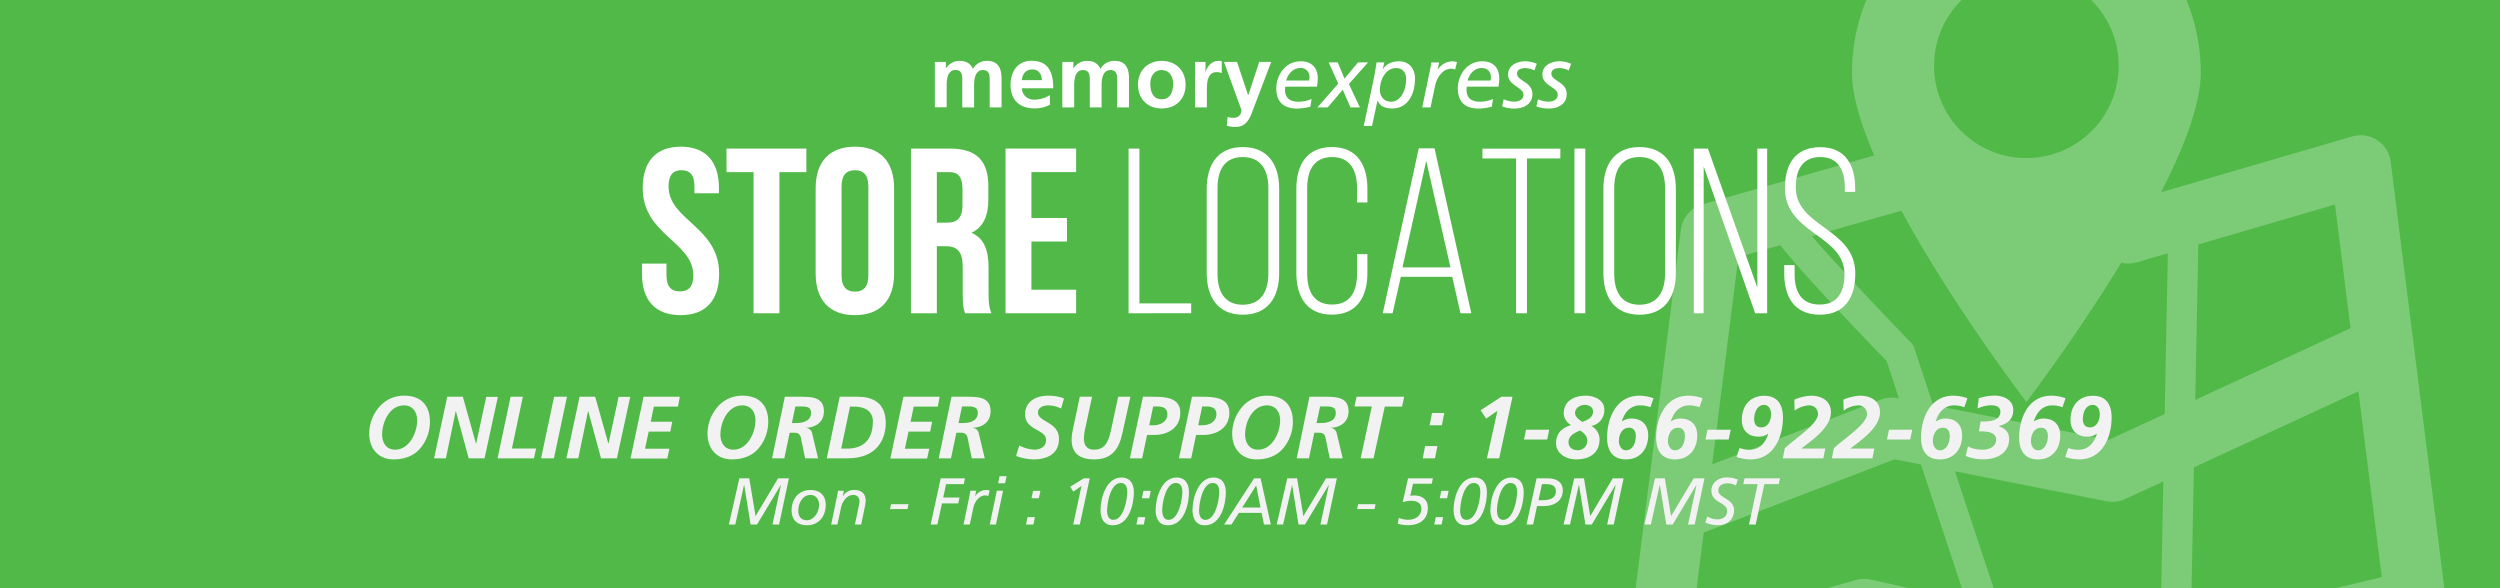
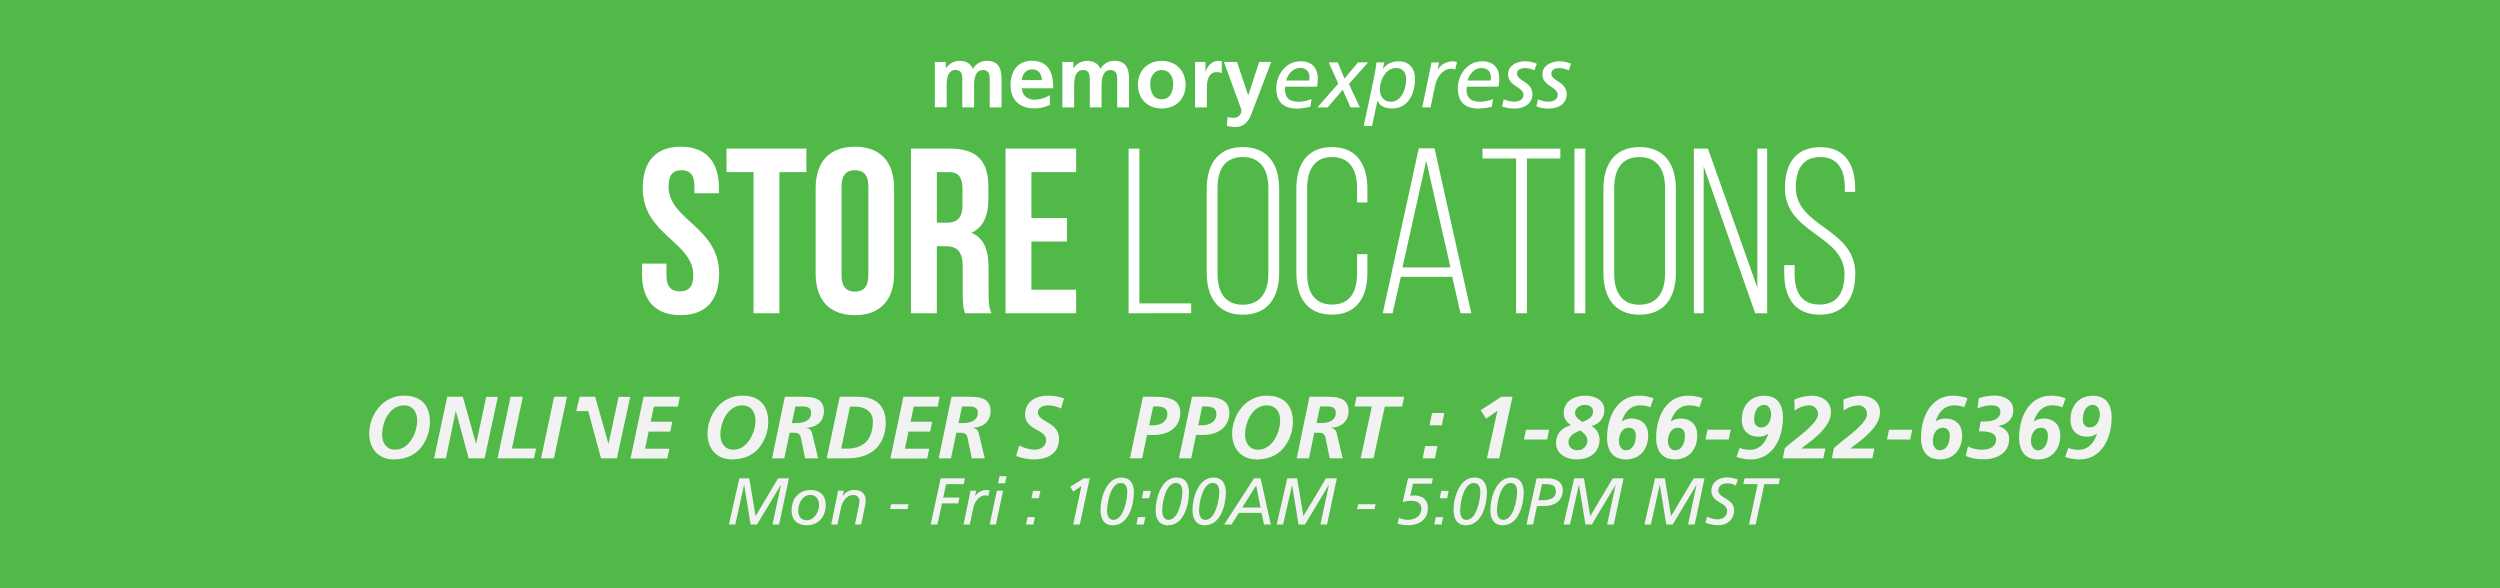
<svg xmlns="http://www.w3.org/2000/svg" viewBox="0 0 1020 240">
  <defs>
    <style>.cls-1{fill:#50b948;}.cls-2{opacity:0.25;}.cls-3{fill:#fff;}.cls-4{fill:#f2f2f2;}</style>
  </defs>
  <title>StoreLocation-header</title>
  <g id="Layer_1" data-name="Layer 1">
    <rect class="cls-1" x="-9" y="-45" width="1038" height="306" />
  </g>
  <g id="Store_Location" data-name="Store Location">
    <g class="cls-2">
-       <path class="cls-3" d="M997.72,243.4,975.4,66a12.36,12.36,0,0,0-15.74-10.32l-77.9,22.73c9.37-18.34,16.15-36,16.15-48.73,0-41.24-31.86-74.66-71.15-74.66s-71.15,33.42-71.15,74.66c0,9.2,3.56,21,9.07,33.77l-70,19.88a12.39,12.39,0,0,0-8.89,10.36L663.42,271.09A12.37,12.37,0,0,0,675.69,285a12.2,12.2,0,0,0,3.38-.47l81.87-23.24L865.58,284.7a12.34,12.34,0,0,0,5.54,0L988.29,257A12.37,12.37,0,0,0,997.72,243.4ZM896.92,99.74l55.75-16.27L959,133.91l-63.33,29.24ZM826.76-10.83A37.66,37.66,0,1,1,789.1,26.82,37.66,37.66,0,0,1,826.76-10.83ZM709.26,104.88l17.1-4.85c5.42,7,17.27,20.26,43.39,47.28l5,15.24-.51-.1a12.43,12.43,0,0,0-6.83.59l-68.83,26.38Zm54,131.58a12.53,12.53,0,0,0-6.08.18l-66.9,19,4.82-38.37L773,187.41l10.74,2.12,18.41,55.63Zm118.2,20.34-13.28,3.14-52-11.63-18.54-56,61.85,12.21a12.37,12.37,0,0,0,7.58-.91l15.56-7.18Zm1.72-87.89-22.83,10.54L788.74,165.3l-7.69-23.22a6.13,6.13,0,0,0-1.43-2.35c-15.39-15.92-31.89-33.56-40.36-43.37L775.77,86c21,38.8,51,78,51,78s20-26.12,38.73-56.82a12.37,12.37,0,0,0,6.25-.1l12.73-3.72Zm10.71,85,1.23-63.23,67.11-31,9.54,75.8Z" />
-     </g>
+       </g>
    <path class="cls-3" d="M277.78,59.85c10.27,0,15.55,6.15,15.55,16.9v2.11h-10V76.07c0-4.8-1.92-6.62-5.28-6.62s-5.28,1.82-5.28,6.62c0,13.83,20.64,16.42,20.64,35.62,0,10.75-5.38,16.89-15.75,16.89s-15.74-6.14-15.74-16.89v-4.13h10v4.8c0,4.8,2.12,6.53,5.48,6.53s5.47-1.73,5.47-6.53c0-13.82-20.64-16.42-20.64-35.61C262.23,66,267.51,59.85,277.78,59.85Z" />
    <path class="cls-3" d="M296.4,60.62H329v9.6H318v57.59H307.44V70.22h-11Z" />
    <path class="cls-3" d="M332.79,76.75c0-10.75,5.66-16.9,16-16.9s16,6.15,16,16.9v34.94c0,10.75-5.66,16.89-16,16.89s-16-6.14-16-16.89Zm10.56,35.61c0,4.8,2.11,6.62,5.47,6.62s5.47-1.82,5.47-6.62V76.07c0-4.8-2.11-6.62-5.47-6.62s-5.47,1.82-5.47,6.62Z" />
    <path class="cls-3" d="M393.74,127.81c-.57-1.72-.95-2.78-.95-8.25V109c0-6.24-2.12-8.54-6.92-8.54h-3.64v27.35H371.67V60.62H387.6c10.94,0,15.65,5.09,15.65,15.45v5.28c0,6.92-2.21,11.43-6.91,13.63,5.28,2.21,7,7.3,7,14.31v10.37c0,3.26.1,5.66,1.16,8.15ZM382.23,70.22V90.86h4.12c3.94,0,6.34-1.73,6.34-7.11V77.13c0-4.8-1.63-6.91-5.38-6.91Z" />
    <path class="cls-3" d="M420.82,88.94h14.49v9.6H420.82v19.67h18.24v9.6h-28.8V60.62h28.8v9.6H420.82Z" />
    <path class="cls-3" d="M460.46,127.81V60.62h4.42v63.16H486v4Z" />
    <path class="cls-3" d="M492.34,77c0-9.79,4.51-17,14.68-17,10.37,0,14.88,7.2,14.88,17V111.4c0,9.79-4.51,17-14.88,17-10.17,0-14.68-7.2-14.68-17Zm4.41,34.66c0,7.29,2.88,12.67,10.27,12.67s10.47-5.38,10.47-12.67V76.75c0-7.3-3-12.67-10.47-12.67s-10.27,5.37-10.27,12.67Z" />
    <path class="cls-3" d="M557.9,77V82.6h-4.22V76.75c0-7.2-2.79-12.67-10.18-12.67s-10.17,5.47-10.17,12.67v34.94c0,7.2,2.78,12.57,10.17,12.57s10.18-5.37,10.18-12.57v-8h4.22v7.68c0,9.69-4.22,17-14.49,17s-14.5-7.3-14.5-17V77c0-9.69,4.23-17,14.5-17S557.9,67.34,557.9,77Z" />
    <path class="cls-3" d="M571.54,112.94l-3.37,14.87h-4l14.69-67.29h6.43l15,67.29h-4.42l-3.36-14.87Zm.67-3.84h19.58L581.9,65.61Z" />
    <path class="cls-3" d="M618.57,127.81V64.65H604.85v-4h31.77v4H623v63.16Z" />
    <path class="cls-3" d="M646.8,60.62v67.19h-4.42V60.62Z" />
    <path class="cls-3" d="M654.19,77c0-9.79,4.51-17,14.69-17,10.36,0,14.87,7.2,14.87,17V111.4c0,9.79-4.51,17-14.87,17-10.18,0-14.69-7.2-14.69-17Zm4.41,34.66c0,7.29,2.88,12.67,10.28,12.67s10.46-5.38,10.46-12.67V76.75c0-7.3-3-12.67-10.46-12.67S658.6,69.45,658.6,76.75Z" />
    <path class="cls-3" d="M695.08,127.81h-4V60.62h5.76L717,117.35V60.62h4v67.19h-4.89l-21-59.89Z" />
    <path class="cls-3" d="M756.91,76.84v1.44h-4.23V76.55c0-7.1-2.69-12.47-10-12.47s-10,5.27-10,12.38c0,16.32,24.28,16.61,24.28,35.13,0,9.7-4.22,16.8-14.49,16.8s-14.5-7.1-14.5-16.8v-3.45h4.23v3.74c0,7.2,2.78,12.38,10.17,12.38s10.18-5.18,10.18-12.38c0-16.13-24.29-16.42-24.29-35.13,0-10.08,4.42-16.61,14.3-16.71C752.78,60,756.91,67.15,756.91,76.84Z" />
    <path class="cls-4" d="M175.41,172.1a16.75,16.75,0,0,1-4.21,11.12c-2.62,2.92-6.44,4.21-10.65,4.21-6.19,0-9.9-4.46-9.9-10.44a16.75,16.75,0,0,1,4-10.87,13.19,13.19,0,0,1,10.33-4.68C171.74,161.44,175.41,165.4,175.41,172.1Zm-19.5,5.18c0,3.28,1.65,6.19,5.29,6.19,5.76,0,9-6.91,9-11.91,0-3.35-1.73-6.16-5.36-6.16C158.93,165.4,155.91,172.21,155.91,177.28Z" />
    <path class="cls-4" d="M182.47,161.88h6.37L194.21,181h.07l4.1-19.07h4.75L197.7,187h-6.48L186,167.74h-.07l-4,19.26h-4.83Z" />
    <path class="cls-4" d="M208.32,161.88h5L208.86,183h9.86l-.86,4H203Z" />
    <path class="cls-4" d="M226.07,161.88h5.25L226,187h-5.25Z" />
-     <path class="cls-4" d="M236.47,161.88h6.37L248.21,181h.07l4.1-19.07h4.75L251.7,187h-6.48L240,167.74h-.07l-4,19.26h-4.83Z" />
+     <path class="cls-4" d="M236.47,161.88h6.37L248.21,181h.07l4.1-19.07h4.75L251.7,187h-6.48L240,167.74h-.07h-4.83Z" />
    <path class="cls-4" d="M262.57,161.88h14.8l-.76,4h-9.83l-1.29,6.2h8.78l-.79,4h-8.82l-1.48,7h9.94l-.87,4h-15Z" />
    <path class="cls-4" d="M313.44,172.1a16.75,16.75,0,0,1-4.21,11.12c-2.63,2.92-6.45,4.21-10.66,4.21-6.19,0-9.9-4.46-9.9-10.44a16.81,16.81,0,0,1,4-10.87A13.2,13.2,0,0,1,303,161.44C309.77,161.44,313.44,165.4,313.44,172.1Zm-19.51,5.18c0,3.28,1.65,6.19,5.29,6.19,5.76,0,9-6.91,9-11.91,0-3.35-1.72-6.16-5.36-6.16C297,165.4,293.93,172.21,293.93,177.28Z" />
    <path class="cls-4" d="M320.21,161.88h5.94c4.64,0,10-.08,10,5.93,0,4.32-3.24,6.63-7.34,6.7v.07a2.7,2.7,0,0,1,2.56,2.31L333.78,187h-5.29l-1.23-5.9c-.57-2.67-.43-4.54-3.16-4.54h-1.91L320,187h-5Zm2.88,10.72h1.83c2.7,0,6-.83,6-4.14,0-2.63-2.27-2.63-4.32-2.63h-2.09Z" />
    <path class="cls-4" d="M342.6,161.88h7.56c5.25,0,11.23,2,11.23,10.72,0,5.83-2.95,14.4-15.62,14.4h-8.46Zm.61,21.16h2.34c7.27,0,10.58-4.25,10.58-11.16,0-3.92-3.06-6-7.59-6h-1.73Z" />
    <path class="cls-4" d="M368.59,161.88h14.79l-.75,4H372.8l-1.29,6.2h8.78l-.79,4h-8.82l-1.48,7h9.94l-.87,4h-15Z" />
    <path class="cls-4" d="M388.21,161.88h5.94c4.64,0,10-.08,10,5.93,0,4.32-3.24,6.63-7.35,6.7v.07a2.69,2.69,0,0,1,2.56,2.31L401.78,187h-5.29l-1.22-5.9c-.58-2.67-.44-4.54-3.17-4.54h-1.91L388,187h-5Zm2.88,10.72h1.84c2.7,0,6-.83,6-4.14,0-2.63-2.27-2.63-4.32-2.63H392.5Z" />
    <path class="cls-4" d="M432.92,166.7a11.81,11.81,0,0,0-5.22-1.3c-1.8,0-4.21.72-4.21,2.88,0,4,8.57,3.78,8.57,10.76,0,6.16-4.83,8.39-10.33,8.39a21.25,21.25,0,0,1-7.17-1.4l1.3-4.28a15,15,0,0,0,6.15,1.72c2.42,0,4.79-1.22,4.79-3.92,0-4.54-8.56-3.82-8.56-10.51,0-5.29,4.53-7.6,9.35-7.6a17.45,17.45,0,0,1,6.52,1.12Z" />
-     <path class="cls-4" d="M445.56,161.88,443,173.79c-.83,3.53-2.16,9.68,3.42,9.68,5.19,0,6.16-4.71,7.06-8.85l2.73-12.74h5l-3.35,15.19c-1.44,6.44-4.46,10.36-11.44,10.36-8.21,0-10.23-4.75-8.75-11.91l2.88-13.64Z" />
    <path class="cls-4" d="M466,187h-5l5.32-25.12h4.25c4.65,0,11,.25,11,6.51,0,6.08-5,9.07-10.62,9.07H468Zm2.88-13.5h1.8c2.77,0,5.61-1.44,5.61-4.57,0-2.55-2.05-3.1-4.21-3.1h-1.58Z" />
    <path class="cls-4" d="M486,187h-5l5.33-25.12h4.25c4.64,0,11,.25,11,6.51,0,6.08-5,9.07-10.62,9.07H488Zm2.88-13.5h1.8c2.77,0,5.62-1.44,5.62-4.57,0-2.55-2.05-3.1-4.21-3.1h-1.59Z" />
    <path class="cls-4" d="M527.49,172.1a16.75,16.75,0,0,1-4.21,11.12c-2.63,2.92-6.44,4.21-10.65,4.21-6.2,0-9.9-4.46-9.9-10.44a16.75,16.75,0,0,1,4-10.87A13.17,13.17,0,0,1,517,161.44C523.82,161.44,527.49,165.4,527.49,172.1ZM508,177.28c0,3.28,1.66,6.19,5.29,6.19,5.76,0,9-6.91,9-11.91,0-3.35-1.73-6.16-5.37-6.16C511,165.4,508,172.21,508,177.28Z" />
    <path class="cls-4" d="M534.26,161.88h5.94c4.64,0,10-.08,10,5.93,0,4.32-3.24,6.63-7.34,6.7v.07a2.69,2.69,0,0,1,2.55,2.31L547.83,187h-5.29l-1.22-5.9c-.58-2.67-.43-4.54-3.17-4.54h-1.91L534.05,187h-5Zm2.88,10.72H539c2.7,0,6-.83,6-4.14,0-2.63-2.26-2.63-4.32-2.63h-2.08Z" />
    <path class="cls-4" d="M553.49,161.88h19.4l-.83,4H565L560.4,187h-5.26l4.57-21.17h-7.09Z" />
    <path class="cls-4" d="M586.46,182l-1,5h-5l1-5Zm2.81-13.5-1,5h-5l1-5Z" />
    <path class="cls-4" d="M604.1,167.38l8.43-5.5h4.57L611.66,187h-5l4.29-19.4-4.61,3.2Z" />
    <path class="cls-4" d="M622.61,175.34h9.46l-.82,4h-9.47Z" />
    <path class="cls-4" d="M641,173.43a5.7,5.7,0,0,1-3-4.75c0-5,4.22-7.24,8.9-7.24,3.42,0,7.66,1.59,7.66,5.65a6.49,6.49,0,0,1-5.32,6.7,6.24,6.24,0,0,1,3.38,5.43c0,5.55-4,8.21-9.58,8.21-4.14,0-8.17-2.41-8.17-6.62C634.88,176.81,637.26,174.55,641,173.43Zm3.78,2.2c-2.16.79-4.83,2.19-4.83,4.67,0,2.24,1.62,3.39,3.67,3.39a3.86,3.86,0,0,0,4-3.89C647.59,177.71,646.22,176.78,644.75,175.63Zm1.83-10.44c-1.91,0-4,1.26-4,3.38,0,1.48,1.84,2.88,3,3.56,2.09-.79,4.35-1.76,4.35-4.24C650,166,648.17,165.19,646.58,165.19Z" />
    <path class="cls-4" d="M655.69,178.54c0-8.13,3.89-17.1,13.14-17.1a16.86,16.86,0,0,1,5.79,1.05l-1.26,3.67a11.18,11.18,0,0,0-4.21-.76c-4.07,0-6.37,3-7.48,6.55h.07a6.61,6.61,0,0,1,3.92-1.18c4.28,0,6.8,2.66,6.8,6.87,0,5.58-3.34,9.79-9.07,9.79C657.85,187.43,655.69,183.69,655.69,178.54Zm8.82-4c-2.81,0-4,3-4,5.36,0,1.91,1,3.82,2.85,3.82,2.95,0,4.06-3.31,4.06-5.83C667.42,176,666.63,174.51,664.51,174.51Z" />
    <path class="cls-4" d="M675.71,178.54c0-8.13,3.88-17.1,13.14-17.1a16.91,16.91,0,0,1,5.79,1.05l-1.26,3.67a11.18,11.18,0,0,0-4.21-.76c-4.07,0-6.37,3-7.49,6.55h.07a6.66,6.66,0,0,1,3.93-1.18c4.28,0,6.8,2.66,6.8,6.87,0,5.58-3.35,9.79-9.07,9.79C677.87,187.43,675.71,183.69,675.71,178.54Zm8.82-4c-2.81,0-4,3-4,5.36,0,1.91,1,3.82,2.84,3.82,3,0,4.07-3.31,4.07-5.83C687.44,176,686.65,174.51,684.53,174.51Z" />
    <path class="cls-4" d="M696.66,175.34h9.47l-.83,4h-9.47Z" />
    <path class="cls-4" d="M727.44,170.33c0,8.14-3.89,17.1-13.14,17.1a17.17,17.17,0,0,1-5.8-1l1.26-3.67a11.17,11.17,0,0,0,4.21.75c4.07,0,6.38-3,7.49-6.55h-.07a6.57,6.57,0,0,1-3.92,1.19c-4.29,0-6.81-2.66-6.81-6.88,0-5.58,3.35-9.79,9.07-9.79C725.28,161.44,727.44,165.19,727.44,170.33Zm-7.67-5.14c-2.95,0-4.07,3.31-4.07,5.83,0,1.87.79,3.35,2.92,3.35,2.8,0,4-3,4-5.37C722.61,167.09,721.64,165.19,719.77,165.19Z" />
    <path class="cls-4" d="M743.92,187H727.4l.79-4.14c4.5-4.14,13.54-9.83,13.54-13.93A3.47,3.47,0,0,0,738,165.4a10.51,10.51,0,0,0-5.8,2.16l-.1-4.5a19.35,19.35,0,0,1,6.76-1.62c4.32,0,8.17,2.06,8.17,6.81,0,6.12-7.81,11.48-12.09,14.72V183h9.79Z" />
    <path class="cls-4" d="M763.94,187H747.42l.79-4.14c4.5-4.14,13.53-9.83,13.53-13.93A3.47,3.47,0,0,0,758,165.4a10.48,10.48,0,0,0-5.79,2.16l-.11-4.5a19.4,19.4,0,0,1,6.77-1.62c4.32,0,8.17,2.06,8.17,6.81,0,6.12-7.81,11.48-12.09,14.72V183h9.79Z" />
    <path class="cls-4" d="M770.71,175.34h9.47l-.83,4h-9.47Z" />
    <path class="cls-4" d="M783.78,178.54c0-8.13,3.89-17.1,13.14-17.1a16.86,16.86,0,0,1,5.79,1.05l-1.26,3.67a11.18,11.18,0,0,0-4.21-.76c-4.07,0-6.37,3-7.49,6.55h.08a6.61,6.61,0,0,1,3.92-1.18c4.28,0,6.8,2.66,6.8,6.87,0,5.58-3.34,9.79-9.07,9.79C785.94,187.43,783.78,183.69,783.78,178.54Zm8.82-4c-2.81,0-4,3-4,5.36,0,1.91,1,3.82,2.85,3.82,2.95,0,4.06-3.31,4.06-5.83C795.51,176,794.72,174.51,792.6,174.51Z" />
    <path class="cls-4" d="M802.93,182.14a12.79,12.79,0,0,0,6.08,1.33c2.41,0,5.4-1.11,5.4-4.14,0-3.34-4.6-3.34-7-3.34l.68-4c3.06,0,8.06,0,8.06-4.11,0-1.87-1.76-2.52-3.81-2.52a13.08,13.08,0,0,0-5.51,1.33l.51-4.21a22,22,0,0,1,6.29-1.08c3.86,0,7.78,1.69,7.78,6,0,3.68-2.56,5.66-5.9,6.38v.1c2.59.94,4.21,2.38,4.21,5.26,0,5.72-5.08,8.24-10.26,8.24A17.34,17.34,0,0,1,802,186Z" />
    <path class="cls-4" d="M823.81,178.54c0-8.13,3.89-17.1,13.14-17.1a16.86,16.86,0,0,1,5.79,1.05l-1.26,3.67a11.18,11.18,0,0,0-4.21-.76c-4.07,0-6.37,3-7.48,6.55h.07a6.61,6.61,0,0,1,3.92-1.18c4.28,0,6.8,2.66,6.8,6.87,0,5.58-3.34,9.79-9.07,9.79C826,187.43,823.81,183.69,823.81,178.54Zm8.82-4c-2.81,0-4,3-4,5.36,0,1.91,1,3.82,2.85,3.82,2.95,0,4.06-3.31,4.06-5.83C835.54,176,834.75,174.51,832.63,174.51Z" />
    <path class="cls-4" d="M861.54,170.33c0,8.14-3.89,17.1-13.14,17.1a17.17,17.17,0,0,1-5.8-1l1.26-3.67a11.17,11.17,0,0,0,4.21.75c4.07,0,6.38-3,7.49-6.55h-.07a6.59,6.59,0,0,1-3.92,1.19c-4.29,0-6.81-2.66-6.81-6.88,0-5.58,3.35-9.79,9.07-9.79C859.38,161.44,861.54,165.19,861.54,170.33Zm-7.67-5.14c-3,0-4.07,3.31-4.07,5.83,0,1.87.79,3.35,2.92,3.35,2.8,0,4-3,4-5.37C856.71,167.09,855.74,165.19,853.87,165.19Z" />
    <path class="cls-4" d="M301.65,195.16h4.05l2.57,15.41,9.18-15.41h4.42l-4,18.84h-2.7l3.46-16.14h-.06L308.86,214h-2.62l-2.61-16.14h-.06L300,214h-2.61Z" />
    <path class="cls-4" d="M330.81,199.91c3.7,0,6.1,2.24,6.1,6,0,4.67-2.75,8.39-7.69,8.39-3.78,0-6.26-2-6.26-6.12C323,203.61,325.77,199.91,330.81,199.91Zm-1.62,12.36c2.86,0,5-3.24,5-6.34,0-2.05-1.21-4-3.5-4-3.38,0-5,3.56-5,6.43C325.66,210.57,326.79,212.27,329.19,212.27Z" />
    <path class="cls-4" d="M341.53,202.34c.11-.57.27-1.3.38-2.11h2.38l-.43,2.19h.05a5.28,5.28,0,0,1,4.7-2.51c2.67,0,4.58,1.4,4.58,4.32a13.16,13.16,0,0,1-.32,2.51L351.36,214h-2.54l1.7-8.23a9.06,9.06,0,0,0,.14-1.3,2.38,2.38,0,0,0-2.51-2.51c-3.13,0-4.67,3.4-5,5.1L341.67,214h-2.54Z" />
    <path class="cls-4" d="M363.57,205.71h7.1l-.41,2h-7.13Z" />
    <path class="cls-4" d="M383.81,195.16h9.88l-.45,2.37H386L384.84,203h6.64l-.51,2.38h-6.64L382.46,214h-2.75Z" />
    <path class="cls-4" d="M395.53,202.34c.11-.57.27-1.3.38-2.11h2.38l-.44,2.19h.06a5.28,5.28,0,0,1,4.7-2.51,3.37,3.37,0,0,1,1.16.24l-.57,2.24a3.53,3.53,0,0,0-1.08-.27c-3.13,0-4.67,3.4-5,5.1L395.67,214h-2.54Z" />
    <path class="cls-4" d="M406.71,200.23h2.54L406.33,214H403.8Zm3.37-3.07h-2.86l.6-2.87h2.86Z" />
    <path class="cls-4" d="M419.24,211h3l-.62,3h-3Zm4.62-7.72h-3l.62-3h3Z" />
    <path class="cls-4" d="M441.24,198.26l-3.34,2.32-1.25-2,5.56-3.43h2.41L440.57,214h-2.7Z" />
    <path class="cls-4" d="M457.52,194.83c3.62,0,5.11,2.57,5.11,6.11,0,3.86-1.57,13.38-8.62,13.38-3.67,0-5-2.88-5-6.15C449,203.07,451.42,194.83,457.52,194.83Zm-3.26,17.28c4.24,0,5.67-8.53,5.67-11.34,0-1.48-.3-3.72-2.7-3.72-4.11,0-5.54,8.2-5.54,11.28C451.69,210,452.18,212.11,454.26,212.11Z" />
    <path class="cls-4" d="M464.28,211h3l-.62,3h-3Zm4.61-7.72h-3l.62-3h3Z" />
    <path class="cls-4" d="M480,194.83c3.62,0,5.1,2.57,5.1,6.11,0,3.86-1.56,13.38-8.61,13.38-3.67,0-5-2.88-5-6.15C471.51,203.07,473.94,194.83,480,194.83Zm-3.26,17.28c4.23,0,5.66-8.53,5.66-11.34,0-1.48-.29-3.72-2.7-3.72-4.1,0-5.53,8.2-5.53,11.28C474.21,210,474.7,212.11,476.78,212.11Z" />
    <path class="cls-4" d="M495.05,194.83c3.62,0,5.1,2.57,5.1,6.11,0,3.86-1.56,13.38-8.61,13.38-3.67,0-5-2.88-5-6.15C486.52,203.07,489,194.83,495.05,194.83Zm-3.26,17.28c4.24,0,5.67-8.53,5.67-11.34,0-1.48-.3-3.72-2.7-3.72-4.11,0-5.54,8.2-5.54,11.28C489.22,210,489.71,212.11,491.79,212.11Z" />
    <path class="cls-4" d="M511.66,195.16h2.67L518.49,214h-2.78l-1-4.75h-9.26l-3,4.75h-3Zm.86,2.91-5.69,9h7.47Z" />
    <path class="cls-4" d="M525.21,195.16h4l2.57,15.41L541,195.16h4.43l-4,18.84h-2.7l3.46-16.14h-.06L532.42,214H529.8l-2.62-16.14h0L523.51,214h-2.62Z" />
    <path class="cls-4" d="M554.13,205.71h7.1l-.4,2H553.7Z" />
    <path class="cls-4" d="M574.49,195.16h10.12l-.46,2.21h-7.64l-1.13,4.92a13.15,13.15,0,0,1,1.54-.14c3.32,0,5.64,1.62,5.64,5.13,0,4.75-3.54,7-8,7a16.33,16.33,0,0,1-4.29-.59l.46-2.4a10.66,10.66,0,0,0,3.67.78c2.92,0,5.51-1.46,5.51-4.59,0-2.32-2-3.16-4.13-3.16a11.74,11.74,0,0,0-3.48.57Z" />
    <path class="cls-4" d="M585.8,211h3l-.62,3h-3Zm4.62-7.72h-3l.62-3h3Z" />
    <path class="cls-4" d="M601.57,194.83c3.61,0,5.1,2.57,5.1,6.11,0,3.86-1.57,13.38-8.61,13.38-3.67,0-5-2.88-5-6.15C593,203.07,595.47,194.83,601.57,194.83Zm-3.27,17.28c4.24,0,5.67-8.53,5.67-11.34,0-1.48-.3-3.72-2.7-3.72-4.1,0-5.53,8.2-5.53,11.28C595.74,210,596.22,212.11,598.3,212.11Z" />
    <path class="cls-4" d="M616.58,194.83c3.62,0,5.1,2.57,5.1,6.11,0,3.86-1.56,13.38-8.61,13.38-3.67,0-5-2.88-5-6.15C608.05,203.07,610.48,194.83,616.58,194.83Zm-3.27,17.28c4.24,0,5.67-8.53,5.67-11.34,0-1.48-.29-3.72-2.7-3.72-4.1,0-5.53,8.2-5.53,11.28C610.75,210,611.24,212.11,613.31,212.11Z" />
    <path class="cls-4" d="M626.92,195.16h4.7c2.81,0,6,1.16,6,4.91s-2.73,6.4-7.81,6.4h-2.7L625.52,214h-2.7Zm.78,8.93h1.43c2.79,0,5.67-.56,5.67-3.61,0-2.62-2-2.95-4.26-2.95h-1.41Z" />
    <path class="cls-4" d="M642.26,195.16h4l2.56,15.41,9.18-15.41h4.42l-4,18.84h-2.7l3.46-16.14h-.06L649.46,214h-2.61l-2.62-16.14h-.06L640.56,214h-2.62Z" />
    <path class="cls-4" d="M675.25,195.16h4l2.56,15.41L691,195.16h4.43l-4,18.84h-2.7l3.45-16.14h-.05L682.46,214h-2.62l-2.62-16.14h-.05L673.55,214h-2.62Z" />
    <path class="cls-4" d="M708.24,198.13a6.41,6.41,0,0,0-3.43-.92c-1.78,0-3.72.7-3.72,2.94,0,3.16,6.42,3.19,6.42,8.13,0,2.83-2,6-6.5,6a13.33,13.33,0,0,1-5.26-1.08l.86-2.48a7.94,7.94,0,0,0,4,1.19c2.86,0,4.07-1.78,4.07-3.35,0-3.83-6.42-3.16-6.42-8.39,0-3.43,3.13-5.38,6.23-5.38a11.71,11.71,0,0,1,4.54.9Z" />
    <path class="cls-4" d="M725.71,197.53h-5.86L716.32,214h-2.73l3.54-16.47h-5.86l.51-2.37h14.44Z" />
    <path class="cls-3" d="M504.71,25.28h-5.33l7.09,19.47a3,3,0,0,1-3.13,3.31,7.23,7.23,0,0,1-2.48-.32l-.33,3.56a12.11,12.11,0,0,0,3.42.51c5,0,6.16-4,7.7-8.14l7-18.39h-4.89l-4.47,13.53h-.07ZM487.57,43.81h4.83V37c0-2.66,0-7.56,3.92-7.56a4.94,4.94,0,0,1,2.16.4V25a5.1,5.1,0,0,0-1.48-.15c-2.88,0-4.86,2.92-5.07,4.65h-.08V25.28h-4.28ZM469.32,34.1c0-2.78,1.51-5.51,4.64-5.51s4.68,2.66,4.68,5.51c0,3.09-1,6.4-4.68,6.4S469.32,37.16,469.32,34.1Zm-5,.57c0,5.33,3.56,9.58,9.68,9.58s9.72-4.25,9.72-9.58c0-6.12-4.21-9.83-9.72-9.83S464.28,28.55,464.28,34.67Zm-30.89,9.14h4.83v-9c0-2.42.39-6.23,3.59-6.23,2.78,0,2.78,2.45,2.78,4.17V43.81h4.82v-9c0-2.42.4-6.23,3.6-6.23,2.77,0,2.77,2.45,2.77,4.17V43.81h4.82V32.12c0-4.14-1.29-7.28-5.86-7.28a6.37,6.37,0,0,0-5.8,3.28c-1-2.3-2.88-3.28-5.47-3.28a6.55,6.55,0,0,0-5.51,3h-.07V25.28h-4.5Zm-5.08-5a12.57,12.57,0,0,1-6.15,1.87c-3,0-5.08-1.69-5.29-4.68h12.81c0-6.48-1.94-11.2-8.82-11.2-5.76,0-8.6,4.43-8.6,9.8,0,6.08,3.56,9.61,9.68,9.61a12.72,12.72,0,0,0,6.37-1.48Zm-11.44-6.12c.21-2.49,1.58-4.36,4.28-4.36s3.78,2,3.93,4.36Zm-35.5,11.08h4.83v-9c0-2.42.39-6.23,3.6-6.23,2.77,0,2.77,2.45,2.77,4.17V43.81h4.82v-9c0-2.42.4-6.23,3.6-6.23,2.77,0,2.77,2.45,2.77,4.17V43.81h4.83V32.12c0-4.14-1.3-7.28-5.87-7.28a6.37,6.37,0,0,0-5.8,3.28c-1-2.3-2.88-3.28-5.47-3.28a6.55,6.55,0,0,0-5.51,3h-.07V25.28h-4.5Z" />
    <path class="cls-3" d="M641,26a13,13,0,0,0-4.79-1c-3,0-6.91,1.52-6.91,5.4,0,4.65,6.26,5.12,6.26,8.25,0,2.08-2,2.84-3.85,2.84a11.29,11.29,0,0,1-4.21-1l-.65,2.91a13.42,13.42,0,0,0,5.36.87c2.88,0,7-1.44,7-5.87,0-5.11-6.26-5.26-6.26-8.39,0-1.83,1.94-2.23,3.42-2.23a9,9,0,0,1,3.67.94Zm-14,0a13,13,0,0,0-4.78-1c-3,0-6.92,1.52-6.92,5.4,0,4.65,6.27,5.12,6.27,8.25,0,2.08-2,2.84-3.85,2.84a11.29,11.29,0,0,1-4.21-1l-.65,2.91a13.35,13.35,0,0,0,5.36.87c2.88,0,7-1.44,7-5.87,0-5.11-6.27-5.26-6.27-8.39,0-1.83,2-2.23,3.42-2.23a9.08,9.08,0,0,1,3.68.94ZM609.14,40.39A13.84,13.84,0,0,1,604,41.51c-3.28,0-5.65-1.12-5.65-5a5.67,5.67,0,0,1,.11-1.15h12.92a19.53,19.53,0,0,0,.32-3.35c0-4.35-2.48-7-6.91-7-6.48,0-10,5.87-10,11,0,6.48,4,8.28,8.46,8.28a23.09,23.09,0,0,0,5.43-.76Zm-10.36-7.52c.72-2.7,2.84-5.11,5.61-5.11,2.56,0,3.89,1.55,3.89,3.71a10.72,10.72,0,0,1-.11,1.4ZM580.27,43.81h3.39l1.9-9c.47-2.27,2.52-6.8,6.7-6.8a4.52,4.52,0,0,1,1.44.36l.75-3a4.56,4.56,0,0,0-1.54-.33,7.06,7.06,0,0,0-6.27,3.35h-.07l.58-2.91H584c-.15,1.08-.36,2.05-.5,2.8ZM563,36.69c0-4.54,2.62-8.93,6.58-8.93,2.34,0,4.11,1.44,4.11,4.54,0,4.57-2.27,9.21-6.12,9.21C564.5,41.51,563,39.17,563,36.69Zm-6.59,14.68h3.38L562,41.08h.07c.87,2.09,2.77,3.17,6,3.17,6.12,0,9.25-5.51,9.25-12.24,0-4-2.41-7-6.55-7-2.56,0-5.19.94-6.52,3.24h-.07l.61-2.8h-3.17c-.25,2-.61,4-1,6.08ZM537.5,43.81h4.21l6.12-7.19L551,43.81h3.82l-4.47-9.53,7.82-8.82h-4.11l-5.51,6.62-2.73-6.62h-3.71L546,34.13Zm-2.37-3.42a13.93,13.93,0,0,1-5.19,1.12c-3.27,0-5.65-1.12-5.65-5a6.48,6.48,0,0,1,.11-1.15h12.92a19.51,19.51,0,0,0,.33-3.35c0-4.35-2.49-7-6.92-7-6.48,0-10,5.87-10,11,0,6.48,4,8.28,8.46,8.28a23.17,23.17,0,0,0,5.44-.76Zm-10.37-7.52c.72-2.7,2.84-5.11,5.62-5.11a3.51,3.51,0,0,1,3.88,3.71,9.22,9.22,0,0,1-.11,1.4Z" />
  </g>
</svg>